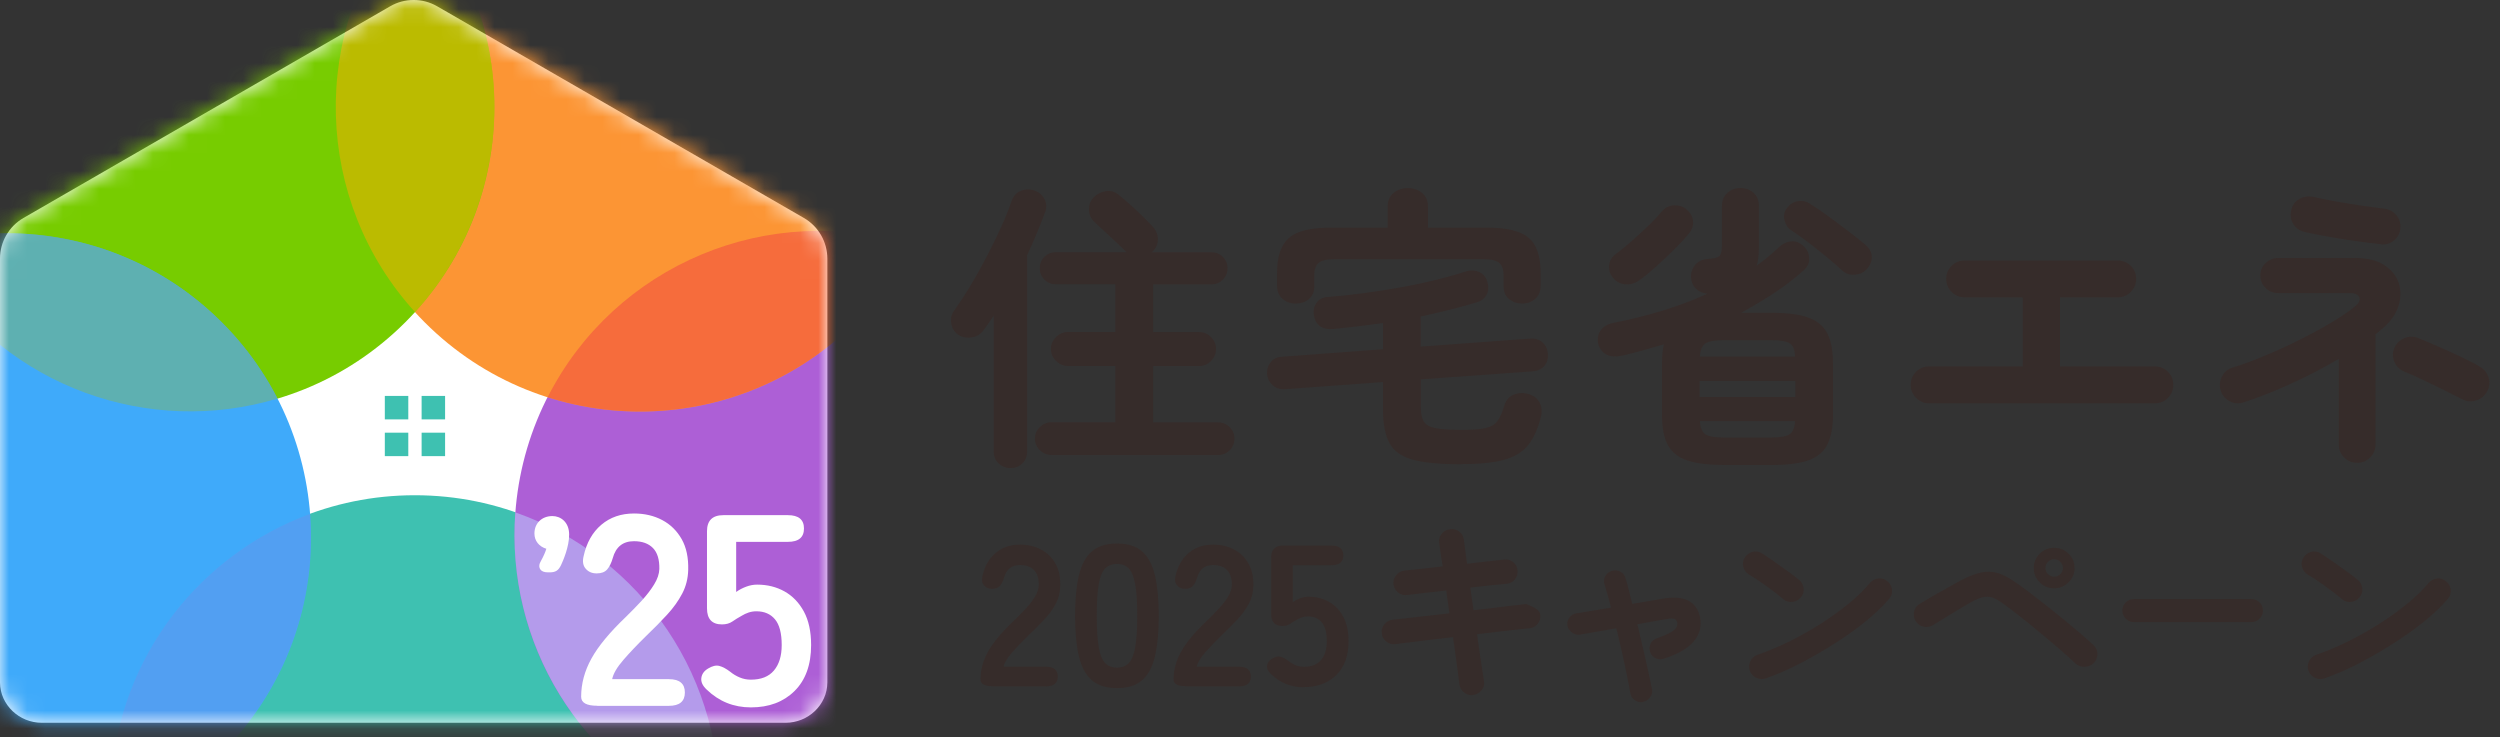
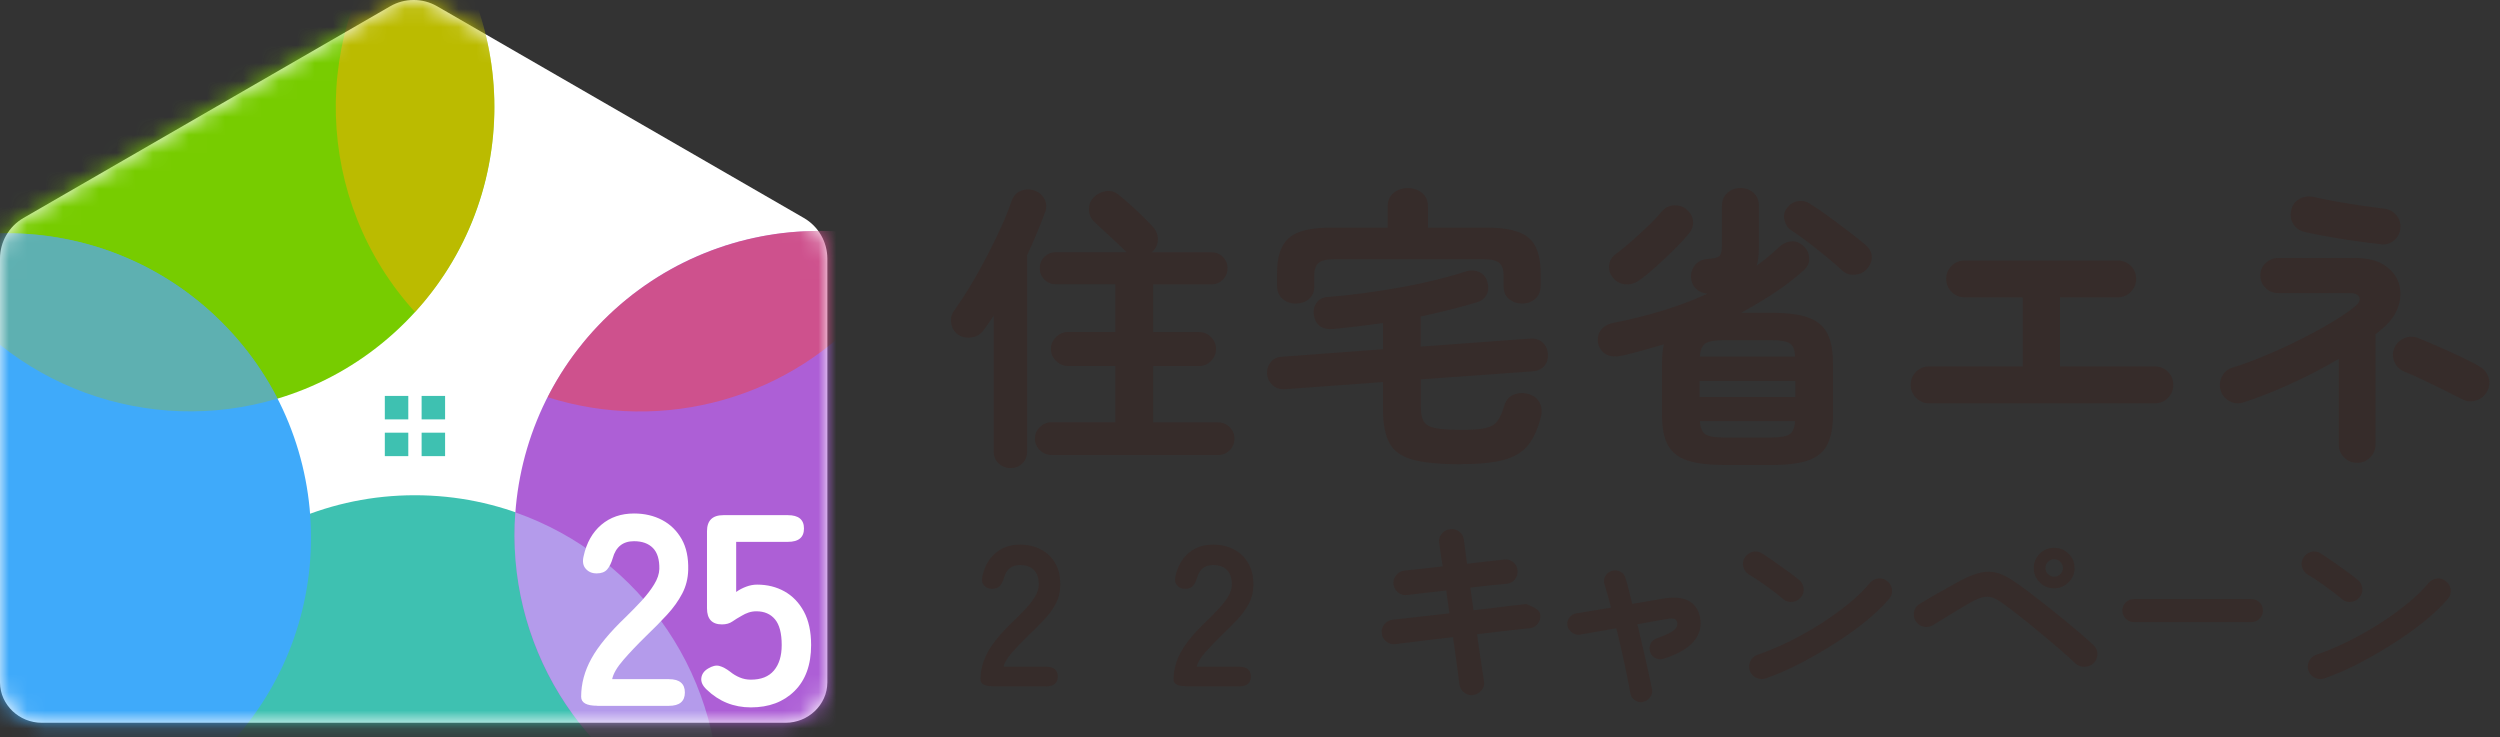
<svg xmlns="http://www.w3.org/2000/svg" width="139" height="41" viewBox="0 0 139 41" fill="none">
  <rect x="0" y="0" width="139" height="41" fill="#333333" stroke="none" />
  <path d="M43.681 40.185C44.927 40.185 45.989 39.201 46 37.952C46 37.943 46 37.932 46 37.924V14.382C46 13.45 45.504 12.587 44.696 12.12L24.306 0.35C23.498 -0.117 22.502 -0.117 21.694 0.35L1.305 12.12C0.496 12.587 0 13.45 0 14.382V37.924C0 37.924 0 37.943 0 37.952C0.014 39.198 1.073 40.185 2.319 40.185H43.678H43.681Z" fill="white" />
  <mask id="mask0_475_2008" style="mask-type:luminance" maskUnits="userSpaceOnUse" x="0" y="0" width="46" height="41">
    <path d="M43.681 40.185C44.927 40.185 45.989 39.201 46 37.952C46 37.943 46 37.932 46 37.924V14.382C46 13.45 45.504 12.587 44.696 12.12L24.306 0.35C23.498 -0.117 22.502 -0.117 21.694 0.35L1.305 12.12C0.496 12.587 0 13.45 0 14.382V37.924C0 37.924 0 37.943 0 37.952C0.014 39.198 1.073 40.185 2.319 40.185H43.678H43.681Z" fill="white" />
  </mask>
  <g mask="url(#mask0_475_2008)">
    <path d="M23.065 61.369C32.408 61.369 39.982 53.795 39.982 44.452C39.982 35.109 32.408 27.535 23.065 27.535C13.722 27.535 6.147 35.109 6.147 44.452C6.147 53.795 13.722 61.369 23.065 61.369Z" fill="#3EC1B1" />
    <path d="M57.488 41.719C64.094 35.112 64.094 24.401 57.488 17.794C50.881 11.188 40.17 11.188 33.563 17.794C26.956 24.401 26.956 35.112 33.563 41.719C40.17 48.325 50.881 48.325 57.488 41.719Z" fill="#AD5FD6" />
-     <path d="M47.544 17.928C54.151 11.322 54.151 0.61 47.544 -5.996C40.938 -12.603 30.226 -12.603 23.62 -5.996C17.013 0.61 17.013 11.322 23.62 17.928C30.226 24.535 40.938 24.535 47.544 17.928Z" fill="#FC9534" />
    <path d="M22.533 17.919C29.139 11.313 29.139 0.601 22.533 -6.006C15.926 -12.612 5.214 -12.612 -1.392 -6.006C-7.999 0.601 -7.999 11.313 -1.392 17.919C5.214 24.526 15.926 24.526 22.533 17.919Z" fill="#77CC00" />
    <path d="M12.338 41.849C18.944 35.243 18.944 24.531 12.338 17.925C5.731 11.318 -4.98 11.318 -11.587 17.925C-18.194 24.531 -18.194 35.243 -11.587 41.849C-4.98 48.456 5.731 48.456 12.338 41.849Z" fill="#3FAAFA" />
    <g style="mix-blend-mode:multiply" opacity="0.5">
      <path d="M30.451 22.085C36.822 24.109 44.061 22.231 48.595 16.773C49.414 15.789 50.096 14.735 50.656 13.64C42.76 11.117 34.188 14.721 30.451 22.082V22.085Z" fill="#EF4343" />
    </g>
    <g style="mix-blend-mode:multiply" opacity="0.5">
      <path d="M24.871 -3.079C24.336 -3.928 23.732 -4.709 23.081 -5.426C22.908 -5.235 22.737 -5.042 22.571 -4.844C17.11 1.729 17.475 11.21 23.076 17.35C28.082 11.861 29.033 3.505 24.874 -3.079H24.871Z" fill="#FFAA00" />
    </g>
    <g style="mix-blend-mode:multiply" opacity="0.5">
      <path d="M15.423 22.162C11.903 15.292 3.996 11.508 -3.8 13.494C-4.029 13.552 -4.253 13.618 -4.476 13.684C-4.247 14.126 -4.002 14.564 -3.731 14.994C0.417 21.558 8.332 24.291 15.423 22.162Z" fill="#7EB568" />
    </g>
    <g style="mix-blend-mode:multiply" opacity="0.37">
-       <path d="M6.184 43.357C6.131 44.174 6.139 44.979 6.2 45.77C13.349 43.159 17.83 36.068 17.238 28.572C11.148 30.811 6.63 36.465 6.184 43.357Z" fill="#738EE5" />
-     </g>
+       </g>
    <g style="mix-blend-mode:multiply" opacity="0.5">
      <path d="M28.652 28.486C28.109 35.665 32.224 42.668 39.265 45.473C39.486 45.561 39.706 45.641 39.927 45.718C39.932 45.66 39.938 45.605 39.944 45.55C40.445 37.797 35.644 30.933 28.652 28.489V28.486Z" fill="#BBD7FF" />
    </g>
  </g>
  <path d="M22.701 22.013H21.396V23.318H22.701V22.013Z" fill="#3EC1B1" />
  <path d="M24.747 22.013H23.442V23.318H24.747V22.013Z" fill="#3EC1B1" />
  <path d="M24.747 24.057H23.442V25.361H24.747V24.057Z" fill="#3EC1B1" />
  <path d="M22.701 24.057H21.396V25.361H22.701V24.057Z" fill="#3EC1B1" />
  <path d="M33.206 39.24C32.61 39.24 32.312 39.074 32.312 38.74C32.312 38.012 32.503 37.306 32.881 36.62C33.258 35.933 33.893 35.166 34.781 34.317C35.093 34.013 35.39 33.707 35.675 33.401C35.956 33.092 36.19 32.789 36.372 32.491C36.554 32.193 36.651 31.909 36.659 31.636C36.67 31.112 36.551 30.723 36.303 30.469C36.055 30.218 35.705 30.091 35.25 30.091C34.635 30.091 34.24 30.406 34.069 31.032C33.989 31.305 33.885 31.515 33.758 31.661C33.631 31.807 33.438 31.881 33.176 31.881C32.914 31.881 32.721 31.796 32.569 31.625C32.417 31.454 32.376 31.222 32.448 30.927C32.61 30.18 32.939 29.598 33.432 29.178C33.926 28.759 34.533 28.55 35.25 28.55C35.834 28.55 36.358 28.671 36.816 28.914C37.277 29.157 37.635 29.509 37.9 29.973C38.162 30.436 38.283 31.007 38.264 31.686C38.253 32.16 38.143 32.598 37.931 33.004C37.718 33.409 37.44 33.798 37.089 34.179C36.742 34.556 36.345 34.959 35.901 35.384C35.437 35.839 35.024 36.272 34.665 36.686C34.306 37.099 34.097 37.458 34.036 37.761H37.186C37.782 37.761 38.079 38.01 38.079 38.503C38.079 38.997 37.782 39.245 37.186 39.245H33.203L33.206 39.24Z" fill="white" />
  <path d="M41.75 39.331C40.79 39.331 39.968 38.997 39.282 38.332C39.058 38.12 38.965 37.905 38.995 37.69C39.025 37.472 39.152 37.298 39.373 37.168C39.604 37.028 39.811 36.978 39.993 37.025C40.175 37.072 40.377 37.179 40.6 37.35C40.763 37.483 40.939 37.588 41.13 37.667C41.32 37.748 41.529 37.789 41.75 37.789C42.315 37.789 42.743 37.621 43.03 37.281C43.316 36.942 43.463 36.471 43.463 35.867C43.463 35.21 43.339 34.733 43.09 34.435C42.842 34.137 42.497 33.988 42.053 33.988C41.902 33.988 41.758 34.011 41.62 34.057C41.485 34.102 41.361 34.162 41.248 34.231C41.047 34.341 40.87 34.452 40.718 34.557C40.567 34.661 40.377 34.717 40.142 34.717C39.588 34.717 39.309 34.419 39.309 33.823V29.537C39.309 28.941 39.613 28.643 40.219 28.643H43.807C44.403 28.643 44.701 28.892 44.701 29.385C44.701 29.879 44.403 30.127 43.807 30.127H40.931V32.913C41.102 32.791 41.289 32.692 41.491 32.618C41.692 32.543 41.893 32.505 42.097 32.505C42.663 32.505 43.17 32.632 43.62 32.883C44.069 33.136 44.428 33.508 44.696 34.002C44.963 34.496 45.098 35.119 45.098 35.864C45.098 36.964 44.789 37.816 44.174 38.423C43.559 39.03 42.751 39.331 41.75 39.331Z" fill="white" />
-   <path d="M30.561 31.823H30.462C30.032 31.823 29.985 31.572 29.985 31.465C29.985 31.357 30.032 31.266 30.084 31.175C30.227 30.919 30.338 30.651 30.376 30.511C29.968 30.389 29.714 30.067 29.714 29.664C29.714 29.093 30.125 28.693 30.715 28.693C31.162 28.693 31.645 29.016 31.645 29.727C31.645 30.411 31.3 31.197 31.193 31.421C31.049 31.721 30.889 31.823 30.561 31.823Z" fill="white" />
  <path d="M56.188 26.026C55.929 26.026 55.71 25.942 55.527 25.77C55.344 25.598 55.25 25.377 55.25 25.099V17.548C55.058 17.844 54.87 18.118 54.682 18.361C54.526 18.582 54.307 18.715 54.03 18.759C53.753 18.803 53.498 18.754 53.275 18.608C53.065 18.463 52.936 18.259 52.891 17.985C52.846 17.716 52.895 17.482 53.043 17.283C53.342 16.863 53.65 16.395 53.963 15.874C54.276 15.357 54.575 14.818 54.866 14.261C55.156 13.704 55.42 13.161 55.661 12.631C55.902 12.101 56.094 11.619 56.237 11.19C56.34 10.903 56.51 10.709 56.755 10.612C57.001 10.51 57.252 10.505 57.511 10.594C57.765 10.682 57.953 10.841 58.074 11.067C58.19 11.292 58.203 11.535 58.114 11.787C57.966 12.176 57.814 12.569 57.645 12.971C57.479 13.373 57.301 13.779 57.108 14.186V25.099C57.108 25.373 57.019 25.598 56.84 25.77C56.662 25.942 56.443 26.026 56.188 26.026ZM58.462 25.297C58.217 25.297 58.002 25.209 57.819 25.032C57.636 24.856 57.542 24.639 57.542 24.387C57.542 24.136 57.636 23.919 57.819 23.742C58.002 23.566 58.217 23.477 58.462 23.477H62.014V20.349H59.387C59.128 20.349 58.909 20.256 58.717 20.066C58.525 19.881 58.431 19.66 58.431 19.404C58.431 19.147 58.525 18.931 58.717 18.741C58.904 18.555 59.128 18.458 59.387 18.458H62.014V15.807H58.699C58.453 15.807 58.243 15.719 58.069 15.542C57.895 15.366 57.81 15.158 57.81 14.915C57.81 14.672 57.895 14.447 58.069 14.279C58.243 14.111 58.453 14.022 58.699 14.022H62.648C62.648 14.022 62.631 14.005 62.622 14.005C62.613 14.005 62.608 14 62.595 13.987C62.474 13.854 62.3 13.691 62.086 13.492C61.867 13.293 61.648 13.09 61.424 12.878C61.201 12.67 61.013 12.494 60.857 12.348C60.665 12.171 60.562 11.95 60.549 11.685C60.535 11.42 60.611 11.19 60.79 10.992C60.978 10.793 61.21 10.673 61.478 10.629C61.746 10.585 61.992 10.656 62.215 10.846C62.38 10.978 62.586 11.151 62.827 11.367C63.069 11.584 63.301 11.8 63.524 12.021C63.748 12.242 63.922 12.419 64.043 12.551C64.252 12.75 64.364 12.989 64.378 13.271C64.386 13.554 64.288 13.793 64.078 13.992C64.056 14.014 64.038 14.027 64.029 14.027H67.362C67.608 14.027 67.818 14.111 67.992 14.283C68.166 14.455 68.251 14.667 68.251 14.919C68.251 15.171 68.166 15.37 67.992 15.547C67.818 15.723 67.608 15.812 67.362 15.812H64.114V18.463H66.674C66.929 18.463 67.152 18.555 67.335 18.745C67.518 18.931 67.612 19.152 67.612 19.408C67.612 19.664 67.518 19.881 67.335 20.071C67.152 20.256 66.929 20.354 66.674 20.354H64.114V23.482H67.715C67.97 23.482 68.189 23.57 68.367 23.747C68.546 23.923 68.635 24.14 68.635 24.392C68.635 24.644 68.546 24.86 68.367 25.037C68.189 25.213 67.97 25.302 67.715 25.302H58.471L58.462 25.297Z" fill="#362C2A" />
  <path d="M81.232 25.814C80.07 25.814 79.177 25.731 78.552 25.558C77.926 25.386 77.493 25.081 77.256 24.639C77.019 24.198 76.894 23.579 76.894 22.784V21.242L71.452 21.639C71.175 21.661 70.943 21.586 70.755 21.414C70.572 21.242 70.469 21.034 70.447 20.791C70.433 20.539 70.505 20.318 70.657 20.128C70.809 19.943 71.023 19.841 71.3 19.832L76.894 19.417V17.959C76.438 18.025 75.978 18.087 75.522 18.14C75.067 18.193 74.606 18.246 74.151 18.29C73.503 18.348 73.136 18.083 73.047 17.495C73.016 17.23 73.07 17 73.217 16.81C73.36 16.616 73.592 16.514 73.905 16.506C74.472 16.461 75.093 16.395 75.764 16.307C76.434 16.218 77.108 16.112 77.787 15.993C78.467 15.874 79.119 15.737 79.74 15.586C80.361 15.436 80.901 15.286 81.371 15.131C81.683 15.021 81.96 15.012 82.197 15.105C82.438 15.198 82.595 15.366 82.675 15.609C82.773 15.883 82.773 16.13 82.675 16.346C82.573 16.563 82.398 16.713 82.139 16.802C81.661 16.943 81.152 17.084 80.624 17.217C80.093 17.349 79.548 17.477 78.994 17.597V19.271L85.07 18.825C85.347 18.803 85.579 18.874 85.767 19.041C85.95 19.209 86.048 19.417 86.062 19.669C86.084 19.934 86.022 20.159 85.87 20.34C85.718 20.522 85.503 20.623 85.226 20.645L78.998 21.091V22.616C78.998 22.978 79.052 23.252 79.159 23.433C79.266 23.614 79.481 23.738 79.811 23.804C80.142 23.87 80.647 23.901 81.326 23.901C81.871 23.901 82.296 23.866 82.59 23.804C82.885 23.738 83.109 23.61 83.252 23.416C83.395 23.221 83.524 22.938 83.636 22.563C83.725 22.253 83.904 22.046 84.172 21.94C84.44 21.834 84.713 21.825 84.994 21.913C85.293 22.002 85.503 22.169 85.615 22.408C85.727 22.651 85.745 22.921 85.664 23.221C85.494 23.87 85.258 24.387 84.954 24.763C84.645 25.139 84.203 25.408 83.622 25.567C83.042 25.726 82.251 25.806 81.246 25.806L81.232 25.814ZM72.024 16.877C71.747 16.877 71.506 16.788 71.305 16.611C71.104 16.435 71.005 16.192 71.005 15.883V15.171C71.005 14.257 71.224 13.607 71.667 13.227C72.109 12.847 72.868 12.657 73.954 12.657H77.153V11.5C77.153 11.168 77.26 10.912 77.479 10.731C77.698 10.55 77.962 10.457 78.275 10.457C78.587 10.457 78.851 10.55 79.07 10.731C79.289 10.912 79.396 11.168 79.396 11.5V12.657H82.711C83.792 12.657 84.556 12.847 84.999 13.227C85.441 13.607 85.66 14.257 85.66 15.171V15.883C85.66 16.192 85.561 16.435 85.365 16.611C85.168 16.788 84.927 16.877 84.637 16.877C84.346 16.877 84.114 16.793 83.908 16.629C83.703 16.466 83.6 16.227 83.6 15.918V15.304C83.6 14.986 83.52 14.756 83.359 14.619C83.198 14.482 82.899 14.411 82.465 14.411H74.195C73.771 14.411 73.476 14.482 73.315 14.619C73.154 14.756 73.074 14.986 73.074 15.304V15.918C73.074 16.227 72.971 16.466 72.775 16.629C72.574 16.797 72.328 16.877 72.037 16.877H72.024Z" fill="#362C2A" />
  <path d="M95.838 25.85C94.98 25.85 94.296 25.766 93.796 25.594C93.295 25.422 92.938 25.135 92.723 24.724C92.509 24.317 92.406 23.769 92.406 23.085V20.186C92.406 19.789 92.442 19.44 92.509 19.144C92.143 19.254 91.767 19.36 91.397 19.466C91.021 19.572 90.646 19.669 90.266 19.758C89.886 19.846 89.583 19.837 89.355 19.731C89.127 19.625 88.966 19.44 88.877 19.174C88.796 18.878 88.836 18.613 88.984 18.388C89.136 18.163 89.377 18.017 89.712 17.951C90.659 17.765 91.575 17.535 92.451 17.266C93.327 16.996 94.158 16.683 94.939 16.329C94.68 16.307 94.47 16.219 94.305 16.064C94.14 15.909 94.041 15.697 94.019 15.437C94.006 15.163 94.086 14.924 94.251 14.726C94.421 14.527 94.658 14.416 94.971 14.394C95.315 14.372 95.534 14.315 95.614 14.222C95.699 14.129 95.739 13.926 95.739 13.617V11.465C95.739 11.147 95.842 10.895 96.047 10.718C96.253 10.541 96.499 10.453 96.776 10.453C97.053 10.453 97.294 10.541 97.495 10.718C97.696 10.895 97.794 11.142 97.794 11.465V13.767C97.794 14.164 97.754 14.496 97.678 14.761C98.112 14.451 98.523 14.116 98.902 13.749C99.112 13.55 99.349 13.44 99.604 13.418C99.859 13.396 100.095 13.497 100.305 13.714C100.484 13.882 100.578 14.094 100.591 14.359C100.605 14.624 100.497 14.849 100.274 15.039C99.782 15.481 99.246 15.896 98.657 16.281C98.071 16.669 97.455 17.036 96.807 17.39H98.482C99.354 17.39 100.037 17.478 100.533 17.655C101.029 17.831 101.382 18.123 101.596 18.534C101.806 18.94 101.914 19.493 101.914 20.191V23.089C101.914 23.774 101.806 24.322 101.596 24.728C101.386 25.135 101.029 25.426 100.533 25.599C100.037 25.771 99.354 25.855 98.482 25.855H95.838V25.85ZM91.169 15.565C90.936 15.742 90.677 15.826 90.4 15.812C90.123 15.803 89.886 15.684 89.699 15.463C89.52 15.264 89.444 15.035 89.466 14.77C89.489 14.505 89.605 14.297 89.819 14.142C90.074 13.957 90.364 13.718 90.682 13.44C90.999 13.157 91.316 12.87 91.629 12.569C91.942 12.273 92.196 11.999 92.397 11.757C92.585 11.536 92.822 11.421 93.099 11.416C93.376 11.412 93.608 11.491 93.787 11.655C93.988 11.832 94.104 12.044 94.131 12.291C94.158 12.539 94.082 12.768 93.903 12.98C93.693 13.245 93.425 13.533 93.108 13.851C92.79 14.164 92.464 14.474 92.129 14.778C91.794 15.083 91.477 15.344 91.173 15.565H91.169ZM94.497 22.073H99.823V21.18H94.497V22.073ZM94.515 19.824H99.805C99.791 19.448 99.693 19.201 99.505 19.086C99.318 18.971 98.974 18.914 98.482 18.914H95.838C95.359 18.914 95.024 18.971 94.832 19.086C94.645 19.201 94.537 19.448 94.515 19.824ZM95.838 24.326H98.482C98.96 24.326 99.296 24.269 99.488 24.154C99.675 24.039 99.782 23.791 99.805 23.416H94.515C94.537 23.791 94.645 24.039 94.832 24.154C95.02 24.269 95.355 24.326 95.838 24.326ZM102.436 15.052C102.204 14.832 101.918 14.584 101.583 14.306C101.248 14.032 100.908 13.758 100.56 13.493C100.216 13.228 99.894 13.002 99.604 12.812C99.412 12.693 99.287 12.508 99.22 12.256C99.153 12.004 99.197 11.779 99.354 11.566C99.51 11.359 99.711 11.231 99.957 11.187C100.202 11.142 100.43 11.191 100.645 11.337C100.935 11.514 101.275 11.743 101.659 12.026C102.043 12.309 102.423 12.587 102.789 12.87C103.156 13.153 103.46 13.391 103.692 13.59C103.915 13.767 104.04 13.979 104.067 14.217C104.094 14.456 104.018 14.69 103.839 14.911C103.661 15.132 103.428 15.251 103.142 15.273C102.856 15.295 102.62 15.22 102.432 15.044L102.436 15.052Z" fill="#362C2A" />
  <path d="M107.253 22.424C106.976 22.424 106.735 22.322 106.534 22.119C106.333 21.916 106.234 21.677 106.234 21.399C106.234 21.12 106.337 20.869 106.534 20.67C106.735 20.471 106.976 20.374 107.253 20.374H112.462V16.534H109.246C108.955 16.534 108.71 16.433 108.508 16.23C108.307 16.026 108.209 15.788 108.209 15.509C108.209 15.231 108.312 14.979 108.508 14.78C108.71 14.582 108.955 14.484 109.246 14.484H117.734C118.025 14.484 118.271 14.586 118.472 14.78C118.673 14.979 118.771 15.222 118.771 15.509C118.771 15.797 118.668 16.026 118.472 16.23C118.271 16.433 118.025 16.534 117.734 16.534H114.536V20.374H119.812C120.102 20.374 120.344 20.475 120.54 20.67C120.737 20.869 120.835 21.112 120.835 21.399C120.835 21.686 120.737 21.916 120.54 22.119C120.344 22.322 120.102 22.424 119.812 22.424H107.253Z" fill="#362C2A" />
  <path d="M131.054 25.73C130.777 25.73 130.535 25.632 130.334 25.433C130.133 25.235 130.035 24.996 130.035 24.722V19.955C129.231 20.428 128.364 20.883 127.43 21.311C126.497 21.74 125.603 22.093 124.741 22.372C124.473 22.46 124.213 22.438 123.963 22.305C123.713 22.173 123.548 21.974 123.467 21.709C123.387 21.444 123.414 21.183 123.543 20.931C123.673 20.68 123.869 20.512 124.138 20.437C124.705 20.26 125.321 20.035 125.978 19.756C126.635 19.482 127.292 19.177 127.935 18.855C128.583 18.528 129.173 18.205 129.7 17.887C130.227 17.569 130.647 17.282 130.946 17.026C131.17 16.84 131.246 16.668 131.174 16.522C131.103 16.372 130.933 16.297 130.665 16.297H126.68C126.403 16.297 126.161 16.204 125.969 16.014C125.773 15.829 125.674 15.594 125.674 15.32C125.674 15.046 125.773 14.812 125.969 14.627C126.166 14.441 126.403 14.344 126.68 14.344H130.933C131.603 14.344 132.139 14.472 132.541 14.724C132.944 14.98 133.212 15.303 133.355 15.7C133.498 16.098 133.498 16.518 133.372 16.959C133.243 17.401 132.975 17.808 132.559 18.183C132.479 18.25 132.403 18.316 132.327 18.382C132.251 18.448 132.166 18.519 132.077 18.599V24.727C132.077 25 131.974 25.239 131.777 25.438C131.576 25.637 131.335 25.734 131.058 25.734L131.054 25.73ZM132.358 13.575C131.947 13.531 131.483 13.474 130.978 13.403C130.468 13.332 129.968 13.253 129.481 13.164C128.99 13.076 128.543 12.988 128.141 12.899C127.864 12.833 127.649 12.683 127.506 12.453C127.363 12.223 127.323 11.967 127.39 11.693C127.444 11.419 127.596 11.211 127.832 11.07C128.074 10.933 128.333 10.889 128.61 10.946C128.998 11.035 129.427 11.119 129.892 11.203C130.357 11.287 130.817 11.362 131.273 11.428C131.728 11.494 132.148 11.552 132.528 11.596C132.818 11.631 133.051 11.746 133.229 11.954C133.408 12.157 133.484 12.404 133.462 12.692C133.439 12.966 133.319 13.195 133.1 13.372C132.881 13.549 132.635 13.619 132.354 13.588L132.358 13.575ZM136.898 22.199C136.638 22.067 136.317 21.903 135.928 21.709C135.535 21.515 135.142 21.325 134.74 21.13C134.337 20.936 133.98 20.781 133.667 20.657C133.413 20.547 133.229 20.361 133.122 20.105C133.015 19.845 133.019 19.588 133.131 19.337C133.243 19.085 133.431 18.904 133.694 18.797C133.958 18.691 134.217 18.696 134.472 18.806C134.784 18.93 135.151 19.08 135.575 19.27C135.999 19.456 136.419 19.65 136.831 19.84C137.242 20.035 137.59 20.211 137.867 20.379C138.113 20.525 138.278 20.724 138.363 20.985C138.448 21.245 138.421 21.501 138.287 21.753C138.162 21.996 137.965 22.164 137.693 22.257C137.42 22.35 137.152 22.332 136.898 22.199Z" fill="#362C2A" />
  <path d="M55.181 38.15C54.739 38.15 54.516 38.026 54.516 37.783C54.516 37.249 54.659 36.727 54.94 36.224C55.221 35.72 55.695 35.154 56.356 34.527C56.589 34.306 56.812 34.081 57.022 33.851C57.232 33.626 57.406 33.401 57.54 33.184C57.674 32.963 57.746 32.755 57.755 32.552C57.764 32.168 57.674 31.881 57.491 31.695C57.308 31.509 57.044 31.417 56.709 31.417C56.249 31.417 55.959 31.646 55.829 32.11C55.767 32.309 55.691 32.464 55.597 32.574C55.503 32.68 55.36 32.738 55.163 32.738C54.967 32.738 54.824 32.676 54.712 32.548C54.6 32.42 54.569 32.252 54.623 32.035C54.743 31.483 54.989 31.054 55.356 30.745C55.722 30.436 56.173 30.281 56.709 30.281C57.147 30.281 57.536 30.37 57.875 30.551C58.219 30.727 58.487 30.988 58.68 31.333C58.876 31.673 58.965 32.097 58.952 32.592C58.943 32.941 58.863 33.264 58.702 33.564C58.546 33.86 58.336 34.147 58.077 34.43C57.817 34.708 57.522 35.004 57.192 35.318C56.848 35.654 56.539 35.972 56.272 36.277C56.003 36.581 55.847 36.847 55.802 37.068H58.148C58.59 37.068 58.814 37.249 58.814 37.615C58.814 37.982 58.59 38.163 58.148 38.163H55.181V38.15Z" fill="#362C2A" />
-   <path d="M62.106 38.26C61.502 38.26 61.033 38.11 60.698 37.813C60.363 37.517 60.122 37.071 59.983 36.475C59.845 35.878 59.773 35.136 59.773 34.244C59.773 33.351 59.845 32.605 59.983 32.008C60.122 31.412 60.363 30.961 60.698 30.665C61.038 30.369 61.507 30.219 62.106 30.219C62.704 30.219 63.173 30.369 63.508 30.665C63.844 30.961 64.08 31.412 64.219 32.008C64.357 32.605 64.429 33.351 64.429 34.244C64.429 35.136 64.357 35.878 64.219 36.475C64.08 37.071 63.844 37.517 63.508 37.813C63.173 38.11 62.704 38.26 62.106 38.26ZM62.106 37.12C62.383 37.12 62.602 37.032 62.767 36.859C62.932 36.687 63.048 36.391 63.12 35.971C63.191 35.551 63.231 34.977 63.231 34.244C63.231 33.51 63.196 32.918 63.12 32.503C63.044 32.088 62.928 31.792 62.767 31.615C62.606 31.443 62.387 31.354 62.106 31.354C61.824 31.354 61.605 31.443 61.44 31.615C61.275 31.792 61.154 32.083 61.087 32.503C61.016 32.918 60.98 33.497 60.98 34.244C60.98 34.99 61.016 35.556 61.087 35.971C61.158 36.386 61.275 36.682 61.44 36.859C61.605 37.036 61.829 37.12 62.106 37.12Z" fill="#362C2A" />
  <path d="M65.916 38.15C65.473 38.15 65.25 38.026 65.25 37.783C65.25 37.249 65.393 36.727 65.674 36.224C65.956 35.72 66.43 35.154 67.091 34.527C67.323 34.306 67.546 34.081 67.756 33.851C67.966 33.626 68.141 33.401 68.275 33.184C68.409 32.963 68.48 32.755 68.489 32.552C68.498 32.168 68.409 31.881 68.225 31.695C68.042 31.509 67.779 31.417 67.444 31.417C66.984 31.417 66.693 31.646 66.564 32.11C66.501 32.309 66.425 32.464 66.331 32.574C66.237 32.68 66.094 32.738 65.898 32.738C65.701 32.738 65.558 32.676 65.447 32.548C65.335 32.42 65.304 32.252 65.357 32.035C65.478 31.483 65.724 31.054 66.09 30.745C66.456 30.436 66.908 30.281 67.444 30.281C67.882 30.281 68.27 30.37 68.61 30.551C68.954 30.727 69.222 30.988 69.414 31.333C69.611 31.673 69.7 32.097 69.686 32.592C69.678 32.941 69.597 33.264 69.436 33.564C69.28 33.86 69.07 34.147 68.811 34.43C68.552 34.708 68.257 35.004 67.926 35.318C67.582 35.654 67.274 35.972 67.006 36.277C66.738 36.581 66.581 36.847 66.537 37.068H68.882C69.325 37.068 69.548 37.249 69.548 37.615C69.548 37.982 69.325 38.163 68.882 38.163H65.916V38.15Z" fill="#362C2A" />
-   <path d="M72.5 38.214C71.785 38.214 71.173 37.967 70.664 37.476C70.498 37.322 70.427 37.163 70.449 37.003C70.472 36.844 70.566 36.716 70.731 36.619C70.905 36.513 71.057 36.478 71.191 36.513C71.325 36.548 71.477 36.628 71.642 36.752C71.763 36.849 71.892 36.928 72.035 36.986C72.178 37.043 72.33 37.074 72.496 37.074C72.915 37.074 73.233 36.95 73.447 36.699C73.662 36.447 73.769 36.102 73.769 35.656C73.769 35.174 73.675 34.821 73.492 34.604C73.309 34.383 73.05 34.273 72.719 34.273C72.607 34.273 72.5 34.291 72.397 34.322C72.294 34.357 72.205 34.397 72.12 34.45C71.968 34.534 71.839 34.613 71.727 34.688C71.615 34.768 71.472 34.803 71.298 34.803C70.883 34.803 70.677 34.582 70.677 34.145V30.99C70.677 30.553 70.9 30.332 71.352 30.332H74.023C74.466 30.332 74.689 30.513 74.689 30.88C74.689 31.247 74.466 31.428 74.023 31.428H71.879V33.478C72.009 33.389 72.147 33.314 72.294 33.261C72.446 33.204 72.594 33.177 72.746 33.177C73.166 33.177 73.546 33.27 73.881 33.456C74.216 33.641 74.484 33.915 74.68 34.282C74.881 34.649 74.98 35.104 74.98 35.651C74.98 36.46 74.752 37.092 74.292 37.538C73.831 37.984 73.233 38.205 72.487 38.205L72.5 38.214Z" fill="#362C2A" />
  <path d="M81.923 38.648C81.736 38.67 81.566 38.626 81.409 38.507C81.253 38.388 81.168 38.242 81.146 38.056C81.124 37.857 81.079 37.517 81.012 37.036C80.945 36.558 80.869 36.019 80.788 35.423C80.306 35.476 79.85 35.529 79.412 35.586C78.975 35.644 78.599 35.688 78.278 35.728C77.956 35.763 77.728 35.794 77.585 35.816C77.397 35.838 77.228 35.79 77.076 35.67C76.924 35.551 76.843 35.401 76.826 35.215C76.803 35.021 76.852 34.853 76.973 34.707C77.094 34.561 77.246 34.477 77.433 34.455C77.554 34.442 77.773 34.416 78.085 34.385C78.403 34.349 78.778 34.31 79.211 34.257C79.645 34.204 80.105 34.151 80.587 34.102L80.409 32.83C79.913 32.883 79.462 32.936 79.059 32.984C78.657 33.037 78.38 33.068 78.228 33.086C78.041 33.108 77.876 33.059 77.728 32.936C77.581 32.812 77.496 32.657 77.473 32.472C77.46 32.286 77.509 32.123 77.63 31.977C77.75 31.831 77.902 31.747 78.09 31.725C78.211 31.712 78.47 31.681 78.863 31.641C79.256 31.601 79.707 31.548 80.212 31.491C80.123 30.912 80.056 30.479 80.02 30.196C79.989 30.002 80.033 29.834 80.154 29.684C80.275 29.534 80.427 29.45 80.614 29.428C80.811 29.397 80.981 29.441 81.132 29.556C81.284 29.671 81.369 29.825 81.392 30.02C81.405 30.161 81.432 30.346 81.463 30.572C81.499 30.797 81.535 31.058 81.57 31.345C82.013 31.292 82.419 31.248 82.79 31.204C83.156 31.164 83.442 31.133 83.635 31.111C83.822 31.089 83.987 31.137 84.135 31.257C84.282 31.376 84.363 31.531 84.376 31.725C84.389 31.911 84.34 32.074 84.224 32.22C84.108 32.366 83.952 32.445 83.755 32.458C83.567 32.472 83.29 32.498 82.933 32.538C82.576 32.578 82.178 32.617 81.749 32.67L81.928 33.93C82.388 33.872 82.817 33.819 83.223 33.775C83.63 33.731 83.978 33.691 84.273 33.651C84.568 33.616 84.765 33.594 84.872 33.585C85.113 33.682 85.296 33.775 85.426 33.863C85.556 33.952 85.627 34.062 85.641 34.186C85.663 34.371 85.614 34.539 85.493 34.69C85.372 34.84 85.221 34.919 85.033 34.933C84.921 34.941 84.72 34.959 84.434 34.994C84.148 35.03 83.804 35.065 83.402 35.109C83 35.154 82.576 35.206 82.124 35.264C82.205 35.865 82.285 36.404 82.357 36.877C82.428 37.349 82.477 37.676 82.509 37.862C82.544 38.047 82.509 38.215 82.383 38.37C82.263 38.52 82.106 38.613 81.91 38.644L81.923 38.648Z" fill="#362C2A" />
  <path d="M91.369 39.033C91.203 39.064 91.047 39.033 90.909 38.94C90.766 38.847 90.681 38.719 90.649 38.556C90.605 38.286 90.542 37.959 90.462 37.562C90.381 37.169 90.292 36.745 90.189 36.289C90.086 35.834 89.979 35.384 89.868 34.929C89.452 35.004 89.068 35.07 88.706 35.136C88.344 35.203 88.058 35.251 87.848 35.286C87.683 35.309 87.531 35.269 87.397 35.167C87.263 35.066 87.178 34.933 87.147 34.77C87.124 34.606 87.165 34.46 87.263 34.328C87.366 34.2 87.5 34.12 87.665 34.098C87.853 34.067 88.116 34.027 88.456 33.97C88.795 33.912 89.166 33.851 89.573 33.784C89.443 33.272 89.322 32.839 89.211 32.49C89.157 32.335 89.175 32.181 89.255 32.03C89.34 31.88 89.461 31.787 89.626 31.739C89.792 31.695 89.948 31.712 90.095 31.787C90.243 31.862 90.337 31.986 90.381 32.15C90.439 32.335 90.502 32.552 90.56 32.795C90.618 33.038 90.685 33.298 90.752 33.577L92.454 33.285C93.634 33.086 94.322 33.422 94.519 34.301C94.626 34.792 94.514 35.238 94.188 35.64C93.862 36.042 93.303 36.369 92.512 36.621C92.356 36.674 92.204 36.665 92.057 36.599C91.909 36.532 91.806 36.417 91.749 36.254C91.695 36.099 91.704 35.945 91.771 35.795C91.838 35.644 91.954 35.547 92.119 35.494C92.463 35.366 92.722 35.256 92.888 35.158C93.053 35.061 93.16 34.968 93.209 34.876C93.259 34.783 93.272 34.69 93.25 34.602C93.236 34.513 93.187 34.452 93.102 34.412C93.017 34.376 92.888 34.376 92.709 34.412C92.486 34.447 92.227 34.496 91.936 34.544C91.646 34.597 91.346 34.65 91.038 34.712C91.15 35.167 91.257 35.618 91.36 36.069C91.463 36.519 91.556 36.934 91.641 37.323C91.726 37.712 91.798 38.039 91.851 38.304C91.882 38.468 91.851 38.618 91.757 38.755C91.664 38.892 91.534 38.98 91.369 39.015V39.033Z" fill="#362C2A" />
  <path d="M99.166 33.321C98.88 33.083 98.562 32.835 98.205 32.579C97.852 32.323 97.53 32.111 97.244 31.947C97.079 31.841 96.972 31.7 96.927 31.519C96.882 31.337 96.909 31.165 97.008 31.002C97.115 30.838 97.258 30.732 97.441 30.684C97.624 30.635 97.798 30.662 97.964 30.767C98.165 30.896 98.397 31.05 98.656 31.231C98.915 31.413 99.166 31.594 99.411 31.77C99.657 31.947 99.858 32.102 100.014 32.23C100.166 32.349 100.251 32.504 100.278 32.694C100.305 32.884 100.256 33.052 100.135 33.202C100.014 33.352 99.858 33.441 99.666 33.463C99.474 33.489 99.304 33.441 99.152 33.321H99.166ZM98.196 37.713C98.017 37.779 97.839 37.77 97.66 37.691C97.481 37.611 97.361 37.479 97.293 37.302C97.227 37.125 97.236 36.949 97.316 36.772C97.396 36.595 97.53 36.476 97.709 36.41C98.312 36.202 98.915 35.946 99.532 35.641C100.144 35.336 100.729 35.005 101.292 34.642C101.851 34.28 102.364 33.909 102.825 33.529C103.289 33.145 103.665 32.778 103.959 32.42C104.089 32.27 104.245 32.186 104.438 32.164C104.63 32.142 104.795 32.195 104.938 32.318C105.09 32.438 105.175 32.592 105.197 32.782C105.219 32.972 105.166 33.14 105.041 33.29C104.732 33.661 104.321 34.059 103.812 34.479C103.303 34.898 102.731 35.314 102.096 35.72C101.466 36.127 100.814 36.507 100.144 36.856C99.474 37.205 98.826 37.492 98.192 37.713H98.196Z" fill="#362C2A" />
  <path d="M115.387 36.881C115.163 36.664 114.877 36.413 114.542 36.117C114.203 35.825 113.845 35.52 113.461 35.202C113.077 34.884 112.701 34.584 112.335 34.292C111.969 34 111.638 33.753 111.352 33.545C111.142 33.391 110.95 33.285 110.785 33.227C110.619 33.17 110.441 33.165 110.253 33.205C110.07 33.245 109.851 33.338 109.592 33.479C109.382 33.598 109.141 33.74 108.868 33.903C108.596 34.067 108.336 34.226 108.086 34.38C107.836 34.535 107.631 34.663 107.47 34.76C107.304 34.858 107.126 34.884 106.938 34.84C106.75 34.796 106.607 34.69 106.509 34.526C106.411 34.363 106.384 34.186 106.424 34C106.464 33.815 106.567 33.673 106.733 33.576C106.889 33.479 107.103 33.355 107.371 33.196C107.639 33.037 107.916 32.883 108.207 32.724C108.497 32.565 108.747 32.423 108.957 32.304C109.409 32.065 109.802 31.911 110.137 31.835C110.472 31.76 110.794 31.774 111.102 31.871C111.41 31.968 111.754 32.154 112.139 32.428C112.34 32.569 112.585 32.75 112.871 32.967C113.157 33.187 113.461 33.426 113.792 33.682C114.118 33.938 114.444 34.199 114.775 34.469C115.101 34.738 115.404 34.99 115.686 35.233C115.967 35.476 116.204 35.688 116.401 35.874C116.544 36.002 116.615 36.161 116.62 36.355C116.62 36.55 116.553 36.718 116.41 36.868C116.276 37 116.106 37.071 115.9 37.075C115.699 37.075 115.525 37.014 115.382 36.881H115.387ZM114.212 32.71C113.894 32.71 113.626 32.6 113.407 32.374C113.184 32.154 113.077 31.889 113.077 31.584C113.077 31.279 113.188 31.005 113.407 30.788C113.631 30.567 113.899 30.457 114.212 30.457C114.524 30.457 114.797 30.567 115.016 30.788C115.239 31.009 115.346 31.274 115.346 31.584C115.346 31.893 115.235 32.154 115.016 32.374C114.792 32.595 114.524 32.71 114.212 32.71ZM114.212 32.065C114.346 32.065 114.462 32.017 114.556 31.919C114.649 31.822 114.699 31.712 114.699 31.584C114.699 31.451 114.649 31.336 114.556 31.239C114.462 31.142 114.346 31.093 114.212 31.093C114.078 31.093 113.961 31.142 113.868 31.239C113.774 31.336 113.725 31.451 113.725 31.584C113.725 31.712 113.769 31.822 113.868 31.919C113.966 32.017 114.078 32.065 114.212 32.065Z" fill="#362C2A" />
  <path d="M118.648 34.59C118.474 34.59 118.322 34.528 118.192 34.4C118.063 34.272 118 34.121 118 33.949C118 33.777 118.063 33.618 118.192 33.494C118.322 33.37 118.474 33.309 118.648 33.309H125.171C125.354 33.309 125.506 33.37 125.631 33.494C125.756 33.618 125.819 33.768 125.819 33.949C125.819 34.13 125.756 34.272 125.631 34.4C125.506 34.528 125.354 34.59 125.171 34.59H118.648Z" fill="#362C2A" />
  <path d="M130.228 33.321C129.942 33.083 129.625 32.835 129.267 32.579C128.915 32.323 128.593 32.111 128.307 31.947C128.142 31.841 128.034 31.7 127.99 31.519C127.945 31.337 127.972 31.165 128.07 31.002C128.177 30.838 128.32 30.732 128.503 30.684C128.687 30.635 128.861 30.662 129.026 30.767C129.227 30.896 129.46 31.05 129.719 31.231C129.978 31.413 130.228 31.594 130.474 31.77C130.72 31.947 130.921 32.102 131.077 32.23C131.229 32.349 131.314 32.504 131.341 32.694C131.367 32.884 131.318 33.052 131.198 33.202C131.077 33.352 130.921 33.441 130.728 33.463C130.536 33.489 130.367 33.441 130.215 33.321H130.228ZM129.259 37.713C129.08 37.779 128.901 37.77 128.722 37.691C128.544 37.611 128.423 37.479 128.356 37.302C128.289 37.125 128.298 36.949 128.378 36.772C128.459 36.595 128.593 36.476 128.772 36.41C129.375 36.202 129.978 35.946 130.594 35.641C131.207 35.336 131.792 35.005 132.355 34.642C132.913 34.28 133.427 33.909 133.887 33.529C134.352 33.145 134.727 32.778 135.022 32.42C135.152 32.27 135.308 32.186 135.5 32.164C135.692 32.142 135.857 32.195 136 32.318C136.152 32.438 136.237 32.592 136.26 32.782C136.282 32.972 136.228 33.14 136.103 33.29C135.795 33.661 135.384 34.059 134.875 34.479C134.365 34.898 133.793 35.314 133.159 35.72C132.529 36.127 131.877 36.507 131.207 36.856C130.536 37.205 129.889 37.492 129.254 37.713H129.259Z" fill="#362C2A" />
</svg>